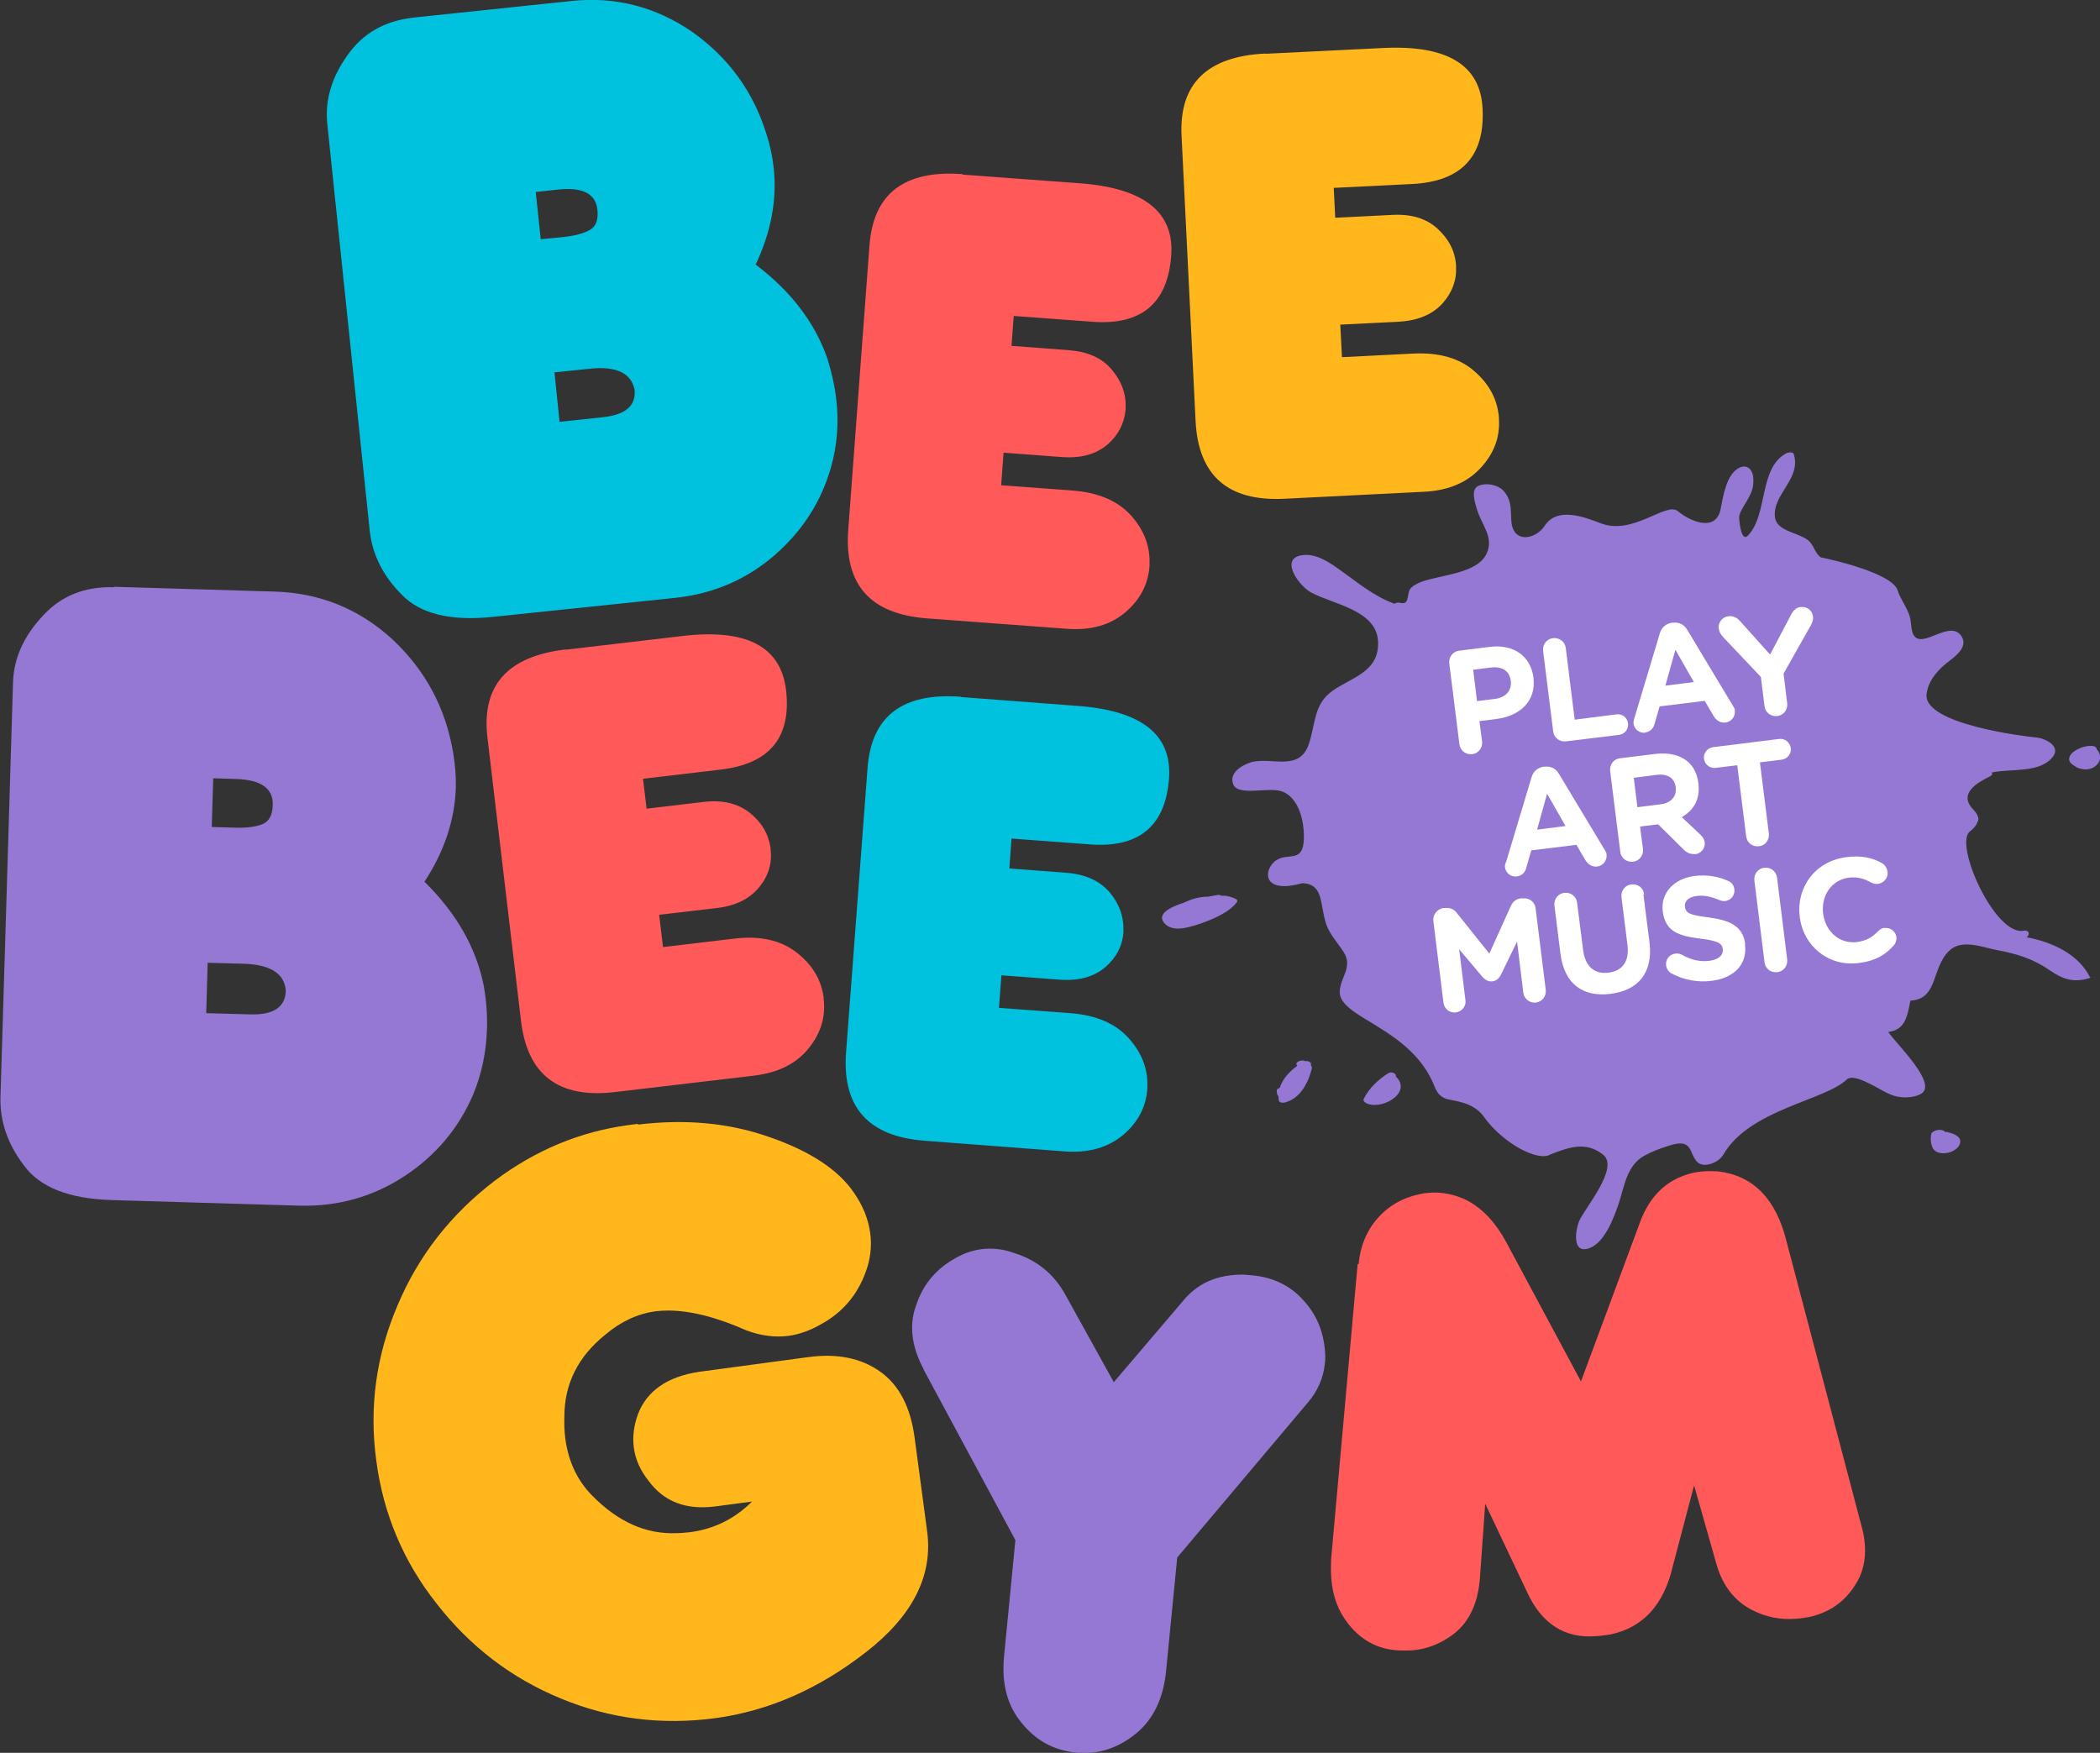
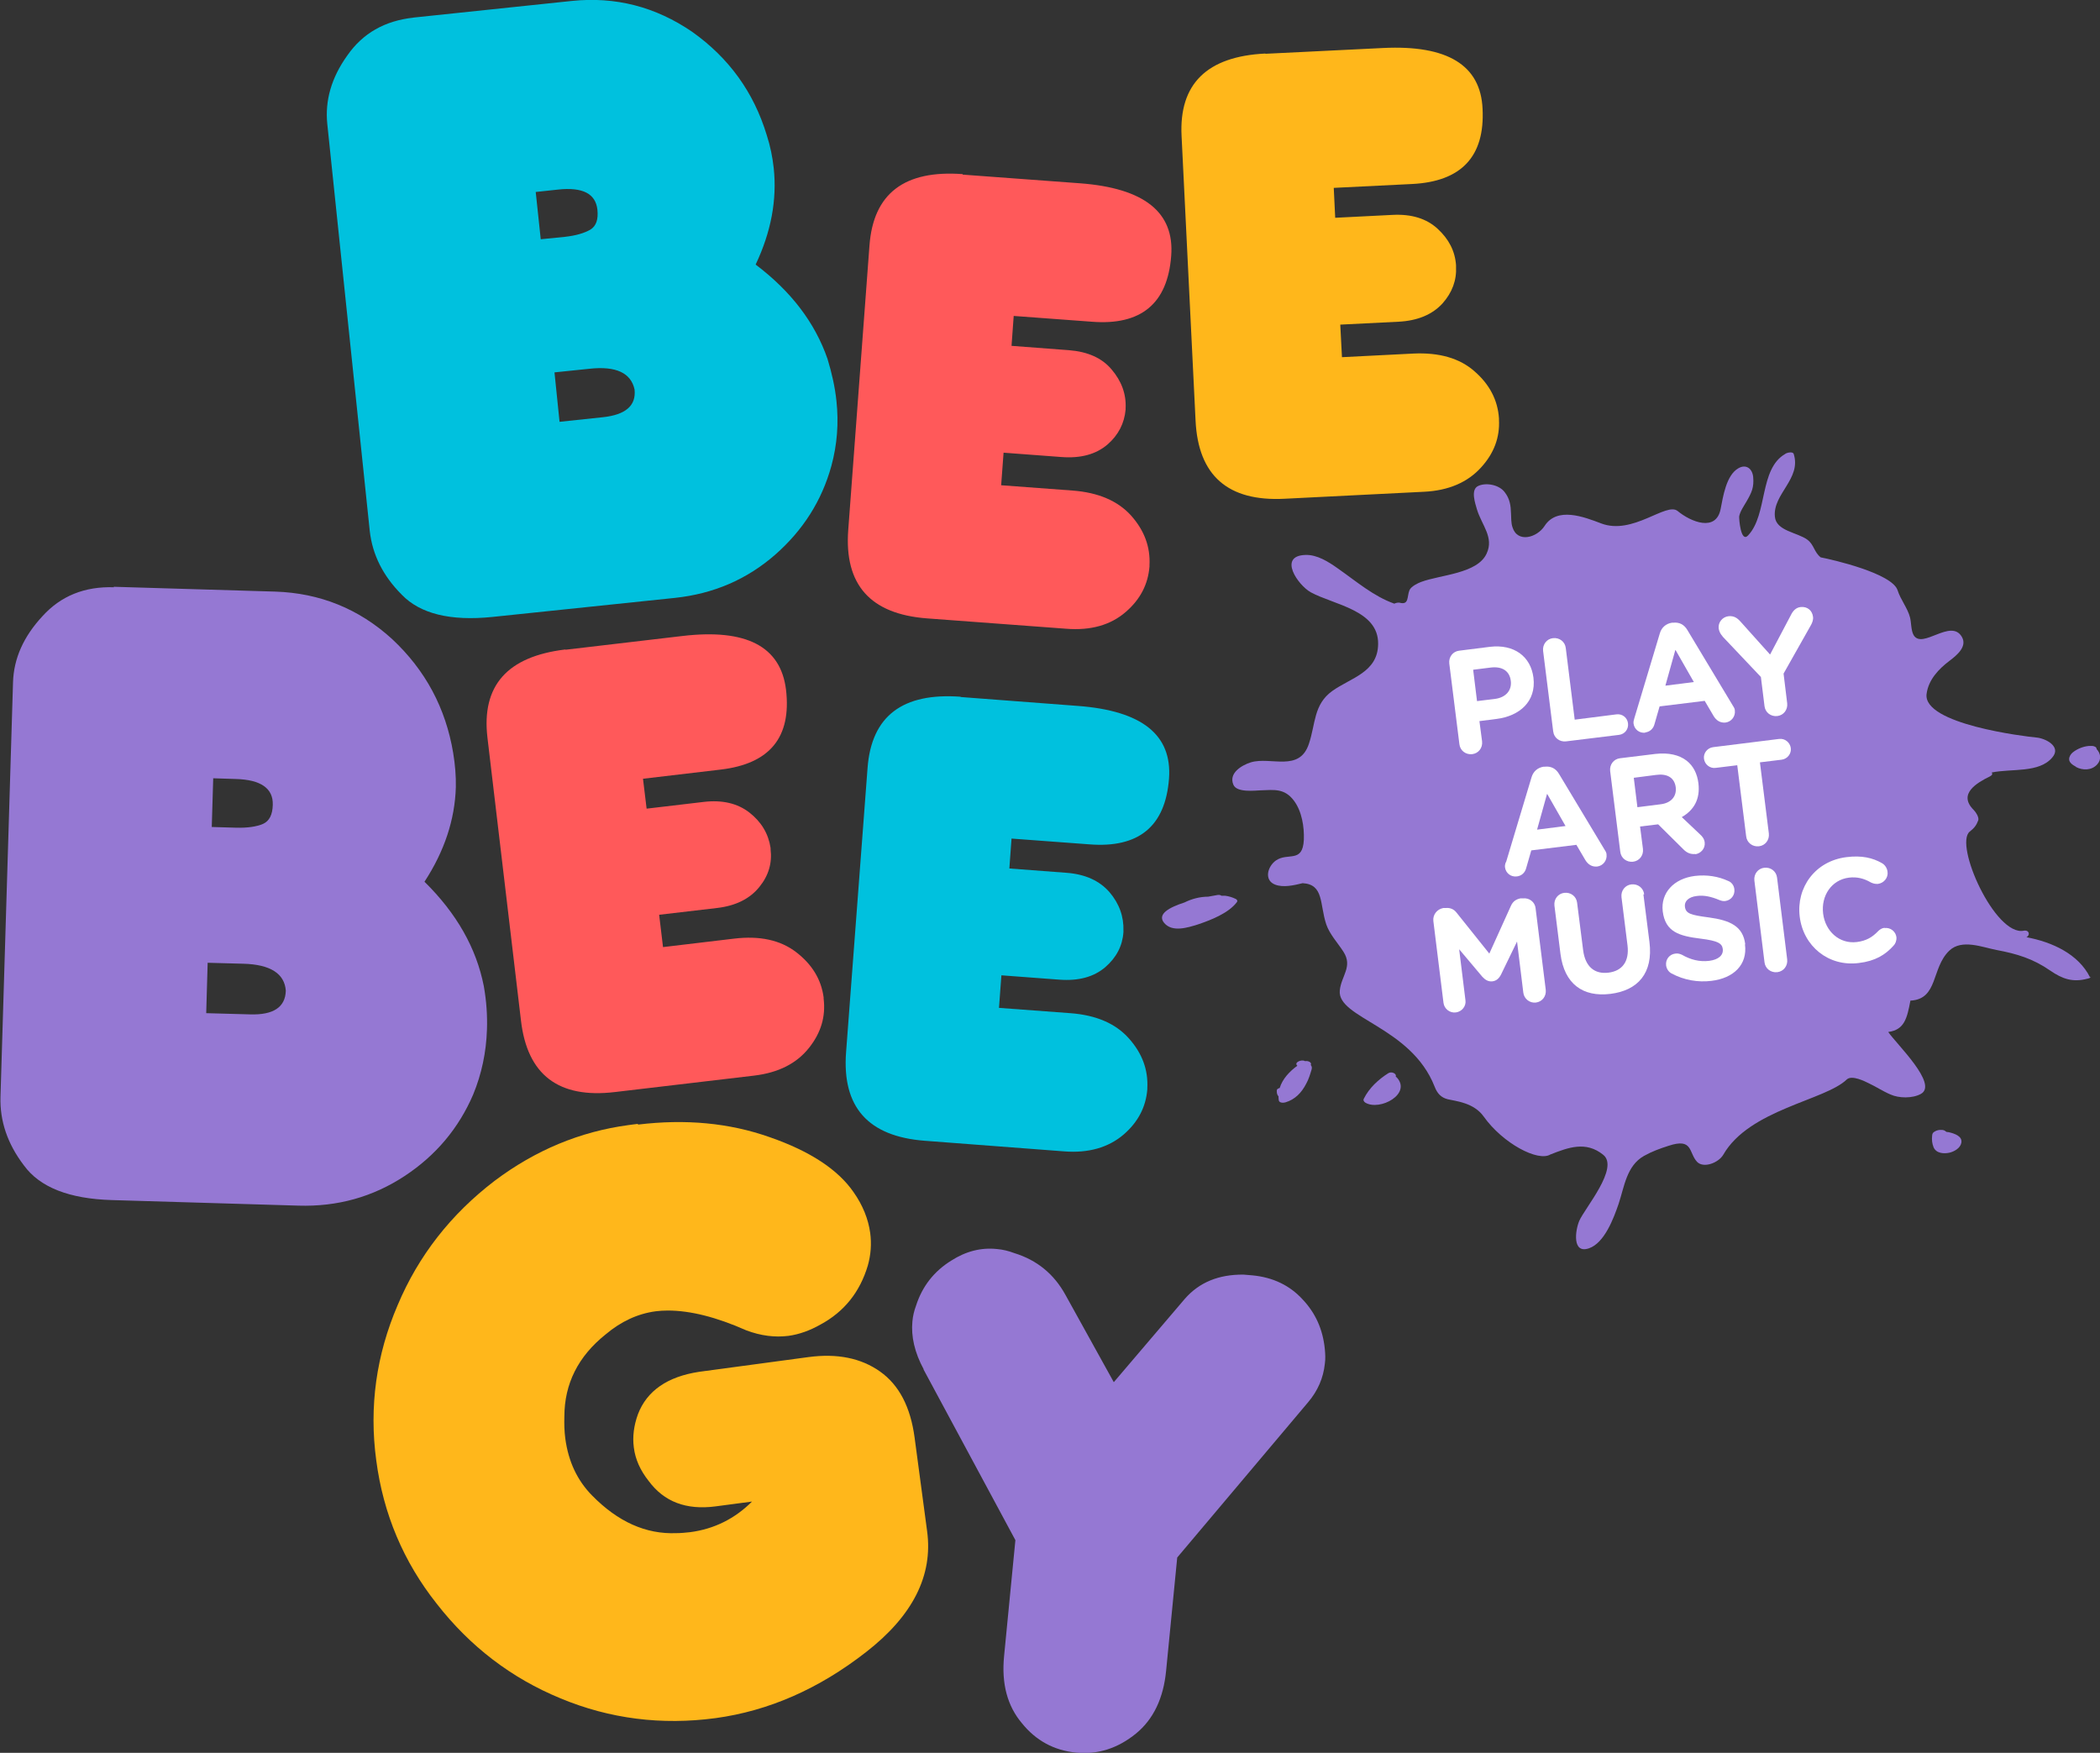
<svg xmlns="http://www.w3.org/2000/svg" id="Layer_1" viewBox="0 0 87.07 72.68">
  <rect x="0" y="0" width="87.07" height="72.68" fill="#333333" stroke="none" />
  <defs>
    <style>.cls-1{fill:#00c1de;}.cls-2{fill:#fff;}.cls-3{fill:#ffb71b;}.cls-4{fill:#ff595a;}.cls-5{fill:#9578d3;}</style>
  </defs>
  <path class="cls-1" d="m17.13.73L23.7.04c1.82-.19,3.48.24,5,1.28,1.52,1.08,2.55,2.5,3.09,4.28.15.46.24.92.29,1.37.14,1.32-.11,2.65-.75,4,1.47,1.11,2.46,2.41,2.98,3.91.18.59.31,1.17.37,1.74.1.92.03,1.82-.21,2.7-.4,1.45-1.18,2.67-2.33,3.68-1.18,1.03-2.56,1.62-4.15,1.79l-7.57.79c-1.74.18-3-.13-3.76-.92-.78-.78-1.22-1.66-1.33-2.65l-1.76-16.87c-.1-.97.17-1.92.83-2.84.64-.92,1.55-1.44,2.75-1.57m5.06,7.21l.21,1.98,1-.1c.45-.05.8-.15,1.06-.3.24-.15.33-.42.29-.82-.07-.67-.61-.95-1.63-.84l-.93.1Zm.78,7.5l.21,2.05,1.79-.19c.95-.1,1.39-.48,1.32-1.15-.15-.69-.77-.98-1.87-.86l-1.45.15Z" />
  <path class="cls-4" d="m39.91,7.24l4.87.36c2.66.2,3.92,1.2,3.78,3.01-.15,1.98-1.25,2.89-3.29,2.73l-3.24-.24-.09,1.24,2.38.18c.77.06,1.37.32,1.77.8.41.48.61,1.02.58,1.61v.05c-.05.57-.3,1.06-.75,1.45-.48.41-1.11.58-1.91.52l-2.4-.18-.1,1.35,2.96.22c1.07.08,1.88.43,2.43,1.04.55.62.8,1.3.76,2.06,0,.02,0,.04,0,.05-.06.74-.38,1.36-.98,1.88-.63.55-1.46.78-2.47.7l-5.78-.43c-2.35-.18-3.43-1.4-3.26-3.67l.88-11.79c.16-2.16,1.45-3.14,3.87-2.96" />
  <path class="cls-3" d="m52.47,2.23l4.88-.24c2.66-.13,4.04.71,4.12,2.52.1,1.98-.88,3.02-2.93,3.12l-3.24.16.06,1.24,2.38-.12c.78-.04,1.4.15,1.86.57.47.43.73.93.77,1.52,0,.02,0,.04,0,.05.03.57-.16,1.08-.56,1.53-.42.46-1.03.72-1.83.76l-2.41.12.07,1.35,2.96-.15c1.07-.05,1.92.19,2.54.74.62.54.96,1.19,1.01,1.95,0,.02,0,.04,0,.05.04.74-.21,1.4-.74,1.98-.56.62-1.35.96-2.36,1.01l-5.79.29c-2.35.12-3.58-.96-3.69-3.24l-.58-11.8c-.11-2.16,1.05-3.3,3.47-3.42" />
  <path class="cls-5" d="m4.71,24.33l6.7.2c1.85.06,3.47.71,4.85,1.97,1.38,1.29,2.22,2.86,2.53,4.72.08.49.12.96.11,1.42-.04,1.34-.47,2.65-1.3,3.92,1.33,1.31,2.15,2.75,2.46,4.33.11.62.15,1.22.13,1.8-.03.94-.22,1.84-.57,2.69-.6,1.4-1.55,2.53-2.84,3.38-1.32.87-2.79,1.28-4.41,1.23l-7.72-.23c-1.78-.05-3-.53-3.66-1.44-.68-.89-1-1.84-.97-2.84l.52-17.19c.03-.99.44-1.9,1.22-2.74.76-.84,1.75-1.24,2.97-1.2m4.11,7.93l-.06,2.01,1.02.03c.46.01.83-.04,1.11-.16.26-.12.39-.38.4-.79.02-.68-.49-1.04-1.53-1.07l-.95-.03Zm-.23,7.64l-.06,2.09,1.82.05c.97.03,1.46-.3,1.48-.98-.05-.71-.64-1.09-1.76-1.12l-1.48-.04Z" />
  <path class="cls-1" d="m39.82,28.9l4.87.37c2.66.2,3.91,1.2,3.78,3.01-.15,1.98-1.25,2.89-3.3,2.73l-3.23-.24-.09,1.24,2.38.18c.77.06,1.36.33,1.77.8.41.48.6,1.02.58,1.61,0,.02,0,.04,0,.05-.04.57-.29,1.05-.75,1.45-.48.41-1.11.58-1.91.52l-2.4-.18-.1,1.35,2.96.22c1.07.08,1.88.43,2.43,1.05.55.62.8,1.3.76,2.06v.05c-.06.74-.39,1.36-.98,1.87-.63.54-1.46.78-2.47.7l-5.78-.44c-2.35-.18-3.43-1.4-3.26-3.67l.89-11.78c.16-2.16,1.45-3.14,3.87-2.96" />
  <path class="cls-4" d="m23.45,26.94l4.85-.57c2.64-.31,4.07.43,4.29,2.23.23,1.97-.67,3.07-2.71,3.31l-3.22.38.15,1.24,2.37-.28c.77-.09,1.4.06,1.89.44.5.39.79.88.88,1.47,0,.02,0,.04,0,.05.07.57-.08,1.09-.46,1.56-.39.49-.98.79-1.77.88l-2.39.28.16,1.34,2.94-.35c1.07-.13,1.93.06,2.58.56.65.5,1.04,1.12,1.14,1.88,0,.02,0,.04,0,.05.09.74-.11,1.41-.6,2.03-.52.66-1.28,1.04-2.29,1.16l-5.76.68c-2.34.28-3.64-.71-3.9-2.97l-1.39-11.73c-.25-2.15.82-3.36,3.23-3.65" />
  <path class="cls-3" d="m26.45,46.63c1.97-.24,3.79-.07,5.46.52,1.67.58,2.83,1.34,3.48,2.28.38.54.61,1.11.69,1.69.06.45.03.9-.1,1.36-.33,1.1-.98,1.91-1.96,2.44-.44.25-.89.41-1.33.47-.56.07-1.14,0-1.75-.23-1.24-.55-2.32-.82-3.25-.82-.17,0-.34.01-.5.03-.75.1-1.44.42-2.08.96-1.14.91-1.71,2.05-1.71,3.41-.01.31,0,.62.04.92.13.94.49,1.72,1.11,2.35,1.07,1.09,2.23,1.61,3.49,1.56.19,0,.38-.02.57-.04,1-.13,1.86-.56,2.57-1.27l-1.51.2c-1.22.16-2.14-.19-2.78-1.06-.34-.43-.55-.89-.61-1.38-.06-.45,0-.91.17-1.38.37-.97,1.22-1.56,2.54-1.76l4.53-.61c1.19-.16,2.18.04,2.97.6.79.56,1.26,1.47,1.43,2.73l.52,3.89c.25,1.84-.6,3.51-2.53,5.01-1.96,1.53-4.04,2.44-6.24,2.74-2.24.3-4.39.03-6.43-.82-2.04-.84-3.75-2.15-5.13-3.92-1.38-1.74-2.22-3.73-2.51-5.95-.3-2.22,0-4.37.89-6.44.86-2.04,2.2-3.76,4.02-5.15,1.69-1.27,3.54-2.04,5.55-2.31.12-.02.25-.03.39-.05" />
  <path class="cls-5" d="m38.3,56.78c-.38-.7-.53-1.37-.47-1.99.02-.22.07-.44.15-.65.26-.81.75-1.43,1.46-1.87.61-.39,1.24-.55,1.9-.48.24.02.48.08.72.17.94.29,1.64.87,2.11,1.72l2.01,3.63,2.94-3.45c.6-.69,1.41-1.02,2.44-1.01.12.01.24.02.36.03.86.08,1.56.42,2.09,1,.53.56.84,1.24.92,2.06.02.21.03.41,0,.61-.06.58-.29,1.12-.7,1.6l-5.42,6.43-.46,4.69c-.11,1.15-.53,2.02-1.25,2.61-.75.61-1.58.88-2.48.79-.92-.09-1.67-.5-2.25-1.22-.6-.71-.85-1.63-.74-2.77l.47-4.82-3.81-7.08Z" />
  <path class="cls-5" d="m86.07,31.8c.28.15.65.15.88-.1.19-.21.15-.46-.02-.64,0-.09-.1-.12-.17-.13-.01,0-.02,0-.03,0-.04,0-.08,0-.12,0-.24.02-.48.12-.66.26-.09.07-.16.18-.16.29,0,.15.17.25.28.31" />
-   <path class="cls-5" d="m80.77,46.94s-.03,0-.05,0c0,0-.02,0-.03,0-.04,0-.08-.04-.11-.06-.06-.03-.11-.03-.17-.03-.08,0-.16.02-.23.06-.09.05-.11.08-.12.18-.02.17,0,.33.06.48.11.26.44.28.68.22.19-.05.43-.19.47-.4.06-.28-.29-.39-.5-.44" />
+   <path class="cls-5" d="m80.77,46.94c0,0-.02,0-.03,0-.04,0-.08-.04-.11-.06-.06-.03-.11-.03-.17-.03-.08,0-.16.02-.23.06-.09.05-.11.08-.12.18-.02.17,0,.33.06.48.11.26.44.28.68.22.19-.05.43-.19.47-.4.06-.28-.29-.39-.5-.44" />
  <path class="cls-5" d="m51.23,37.27c-.15-.07-.28-.11-.44-.13-.01,0-.03,0-.05,0-.03,0-.06,0-.1,0-.03-.03-.09-.04-.16-.03-.07.01-.21.04-.39.07-.34,0-.68.09-.98.24-.62.2-1.15.48-.84.85.34.4.98.19,1.4.06.53-.18,1.26-.46,1.61-.92.05-.06,0-.12-.05-.14" />
  <path class="cls-5" d="m54.35,44.15c.05-.09-.11-.18-.24-.15-.13-.09-.48.05-.32.19-.32.23-.62.55-.73.92-.06.02-.12.05-.12.09-.01.11.01.2.07.26,0,.05,0,.11.01.16.02.12.19.11.27.09.41-.12.68-.41.87-.78.1-.18.16-.38.22-.58.03-.1,0-.15-.04-.2" />
  <path class="cls-5" d="m57.89,44.66s-.01-.01-.02-.02c.05-.12-.17-.23-.31-.14-.41.26-.79.61-1.01,1.05-.04.07,0,.13.06.17.6.36,1.95-.37,1.29-1.06" />
  <path class="cls-5" d="m86.66,40.53c-.48-.97-1.57-1.47-2.64-1.67.17-.09.11-.31-.11-.27-1.19.24-2.9-3.58-2.24-4.11.18-.14.27-.25.35-.46.05-.13-.11-.36-.19-.44-.66-.66.13-1.12.68-1.39.1-.05.11-.11.07-.16.84-.17,1.96.03,2.51-.62.4-.46-.29-.8-.66-.83-.44-.04-4.72-.55-4.55-1.81.08-.59.5-1.03.95-1.37.29-.22.74-.58.52-.98-.45-.81-1.65.53-2.01-.09-.11-.2-.09-.52-.15-.74-.1-.38-.39-.73-.51-1.11-.22-.71-2.72-1.28-3.19-1.37-.28-.22-.27-.52-.55-.73-.42-.31-1.3-.36-1.35-.96-.09-.94,1.11-1.57.78-2.6-.04-.11-.29-.05-.35,0-1.09.63-.72,2.51-1.54,3.38-.31.33-.38-.72-.37-.79.04-.21.19-.42.3-.61.22-.38.32-.59.28-1.03-.04-.35-.3-.54-.62-.35-.5.29-.63,1.18-.73,1.69-.19.95-1.22.54-1.78.08-.47-.39-1.86,1.02-3.18.51-.71-.27-1.82-.7-2.34.11-.31.48-1.12.72-1.33.05-.06-.18-.05-.39-.06-.57-.01-.33-.05-.61-.26-.88-.22-.3-.74-.41-1.08-.27-.36.14-.14.74-.07.99.2.65.71,1.15.4,1.82-.38.84-1.92.88-2.72,1.18-.13.05-.41.18-.48.34-.11.26-.01.63-.41.52-.04-.01-.14,0-.22.04-.87-.31-1.58-.93-2.34-1.46-.38-.27-.86-.58-1.35-.56-1.14.04-.31,1.25.23,1.55.96.52,2.81.74,2.79,2.14-.01,1.18-1.13,1.4-1.9,1.95-.78.56-.69,1.36-.97,2.19-.39,1.19-1.58.52-2.41.77-.38.12-.93.45-.72.93.14.33.87.24,1.13.23.56-.02.99-.09,1.38.43.33.44.43,1.09.41,1.62-.05.99-.66.51-1.16.86-.35.25-.5.82-.03,1,.34.13.77.03,1.14-.06.89.05.7.87.98,1.71.14.41.48.77.71,1.13.4.62-.09,1-.15,1.61-.11,1.15,2.95,1.49,3.93,3.98.11.29.27.46.55.53.34.08,1.08.14,1.49.72.79,1.11,2.25,1.88,2.76,1.57.74-.29,1.47-.57,2.19.01.68.54-.76,2.21-.99,2.74-.17.4-.3,1.38.4,1.14.65-.22,1.03-1.26,1.23-1.84.24-.72.33-1.58,1.05-1.99.32-.18.67-.31,1.02-.42,1.02-.34.83.28,1.18.66.27.29.9.04,1.09-.29,1.08-1.88,4.22-2.25,5.12-3.12.21-.2.76.08.92.16.3.14.58.33.89.46.35.16.91.17,1.26-.02.74-.4-1-2.06-1.35-2.57.67-.09.78-.56.92-1.3,1.16-.06.86-1.35,1.61-2.07.52-.5,1.38-.14,1.96-.03.85.16,1.51.36,2.22.85.52.36.95.5,1.55.34.02,0,.16-.04.14-.08Z" />
  <path class="cls-2" d="m62.43,35.75c-.02.07-.04.14-.03.21.03.24.24.41.49.38.19-.02.34-.15.39-.35l.21-.73,1.87-.23.37.63c.11.18.27.29.49.27.25-.03.42-.26.39-.5,0-.06-.03-.12-.07-.18l-1.9-3.16c-.13-.22-.33-.33-.59-.3h-.05c-.25.04-.43.2-.5.44l-1.06,3.53Zm1.72-2.83l.76,1.33-1.18.15.41-1.47Z" />
  <path class="cls-2" d="m63.67,37.66c-.03-.26-.26-.44-.53-.41h-.1c-.19.04-.31.13-.39.3l-.9,1.99-1.36-1.7c-.1-.13-.25-.21-.45-.19h-.1c-.26.05-.44.28-.41.54l.42,3.39c.03.25.26.43.51.4.25-.03.44-.26.4-.51l-.26-2.11.96,1.14c.12.13.25.21.42.19.17-.02.28-.13.36-.29l.66-1.36.26,2.12c.03.25.26.44.52.41.26-.03.44-.26.41-.53l-.42-3.37Z" />
  <path class="cls-2" d="m71.41,26.38l1.6,1.69.15,1.21c.03.26.26.44.53.41.26-.03.44-.26.41-.53l-.15-1.23,1.14-2.02c.05-.09.1-.22.08-.34-.03-.25-.23-.43-.51-.4-.19.02-.32.15-.41.34l-.86,1.63-1.22-1.36c-.14-.16-.28-.25-.5-.23-.26.03-.44.26-.41.51.02.13.08.24.16.32Z" />
  <path class="cls-2" d="m64.4,30.33c.03.26.26.44.53.41l2.2-.27c.24-.03.4-.24.37-.48-.03-.24-.24-.4-.48-.37l-1.73.22-.37-2.97c-.03-.26-.26-.44-.53-.41-.26.03-.44.26-.41.53l.42,3.35Z" />
  <path class="cls-2" d="m68.17,37.08c-.03-.26-.26-.44-.53-.41-.26.03-.44.26-.41.53l.25,2c.08.67-.22,1.06-.79,1.13-.57.07-.96-.24-1.05-.93l-.25-1.97c-.03-.26-.26-.44-.53-.41-.26.03-.44.26-.41.53l.25,2c.16,1.25.93,1.8,2.07,1.66,1.14-.14,1.78-.86,1.62-2.15l-.25-1.97Z" />
  <path class="cls-2" d="m68.21,30.37c.19-.02.34-.15.39-.35l.21-.73,1.87-.23.37.63c.11.18.27.29.49.27.25-.03.42-.26.39-.5,0-.06-.03-.12-.07-.18l-1.9-3.16c-.13-.22-.33-.33-.59-.3h-.05c-.25.04-.43.2-.5.44l-1.06,3.53c-.02.07-.04.14-.03.21.03.24.24.41.49.38Zm1.26-3.42l.76,1.33-1.18.15.41-1.47Z" />
  <path class="cls-2" d="m60.51,30.86c.03.26.26.44.53.41.26-.03.44-.26.41-.53l-.11-.84.71-.09c.95-.12,1.65-.72,1.53-1.71h0c-.11-.88-.8-1.4-1.81-1.28l-1.27.16c-.26.03-.44.26-.41.53l.42,3.35Zm1.29-3.18c.47-.06.79.13.84.55h0c.05.38-.19.69-.66.75l-.74.09-.16-1.3.72-.09Z" />
  <path class="cls-2" d="m73.68,36.39c-.03-.26-.26-.44-.53-.41-.26.03-.44.26-.41.53l.42,3.39c.03.26.26.44.53.41.26-.03.44-.26.41-.53l-.42-3.39Z" />
  <path class="cls-2" d="m73.76,30.64l-2.73.34c-.24.03-.41.25-.38.48.03.24.25.41.48.38l.9-.11.37,2.95c.03.26.26.44.53.41.26-.03.44-.26.41-.53l-.37-2.95.9-.11c.24-.03.41-.25.38-.48-.03-.24-.25-.41-.48-.38Z" />
  <path class="cls-2" d="m78.14,38.47c-.11.01-.2.07-.27.14-.24.25-.49.4-.88.45-.73.09-1.31-.45-1.4-1.18h0c-.09-.74.35-1.4,1.07-1.49.33-.04.62.03.91.2.07.03.16.07.29.06.25-.03.44-.26.4-.51-.02-.16-.12-.29-.23-.35-.38-.22-.84-.33-1.47-.25-1.3.16-2.09,1.26-1.94,2.47h0c.15,1.23,1.2,2.08,2.45,1.92.68-.08,1.1-.34,1.44-.72.08-.08.13-.21.12-.35-.03-.24-.25-.41-.49-.38Z" />
  <path class="cls-2" d="m72.36,39.15c-.09-.74-.62-.99-1.51-1.11-.76-.1-.95-.16-.99-.44h0c-.03-.22.14-.41.5-.45.29-.04.6.03.93.17.08.03.15.05.24.04.24-.03.41-.24.38-.49-.02-.18-.14-.3-.25-.34-.41-.19-.88-.27-1.39-.21-.87.11-1.42.7-1.33,1.47h0c.11.86.69,1.02,1.57,1.13.73.09.89.2.92.43h0c.03.26-.18.44-.56.49-.41.05-.78-.05-1.13-.25-.07-.03-.16-.07-.28-.05-.24.03-.41.24-.38.49.02.15.11.27.22.33.52.28,1.1.38,1.66.31.92-.11,1.5-.67,1.39-1.51h0Z" />
  <path class="cls-2" d="m70.29,35.42c.22-.03.42-.23.39-.49-.02-.15-.09-.24-.2-.34l-.75-.71c.49-.28.77-.73.69-1.4h0c-.05-.41-.22-.73-.49-.94-.31-.24-.75-.34-1.29-.28l-1.47.18c-.26.03-.44.26-.41.53l.42,3.35c.03.26.26.44.53.41.26-.03.44-.26.41-.53l-.12-.93.75-.09,1.05,1.04c.13.13.28.21.49.19Zm-1.45-2.07l-.95.12-.15-1.22.93-.12c.45-.06.76.11.81.52h0c.04.37-.19.65-.64.7Z" />
-   <path class="cls-4" d="m56.33,52.41c.07-.75.34-1.39.8-1.91.44-.5,1.01-.83,1.71-.98.13-.03.25-.05.38-.06.56-.05,1.1.06,1.62.32.64.34,1.18.92,1.62,1.74l3.09,5.76,2.5-6.74c.3-.73.74-1.26,1.32-1.59.39-.22.81-.35,1.26-.38.2-.02.41-.01.61,0,1.47.18,2.41,1.16,2.84,2.93l3.1,11.77c.08.27.12.53.14.77.05.65-.09,1.22-.42,1.71-.44.69-1.08,1.12-1.9,1.3-.18.03-.36.06-.53.07-.65.05-1.26-.07-1.82-.36-.72-.37-1.21-.99-1.47-1.86l-.94-3.31-.88,3.34c-.37,1.61-1.24,2.56-2.59,2.84-.2.03-.4.06-.58.07-1.31.11-2.28-.51-2.89-1.86l-1.72-3.63-.21,2.95c-.06,1.12-.43,1.94-1.11,2.46-.53.4-1.1.62-1.71.67-.19.01-.38.01-.59,0-.83-.05-1.51-.41-2.05-1.09-.41-.51-.65-1.13-.71-1.87-.02-.26-.02-.53-.01-.81l1.1-12.24Z" />
</svg>